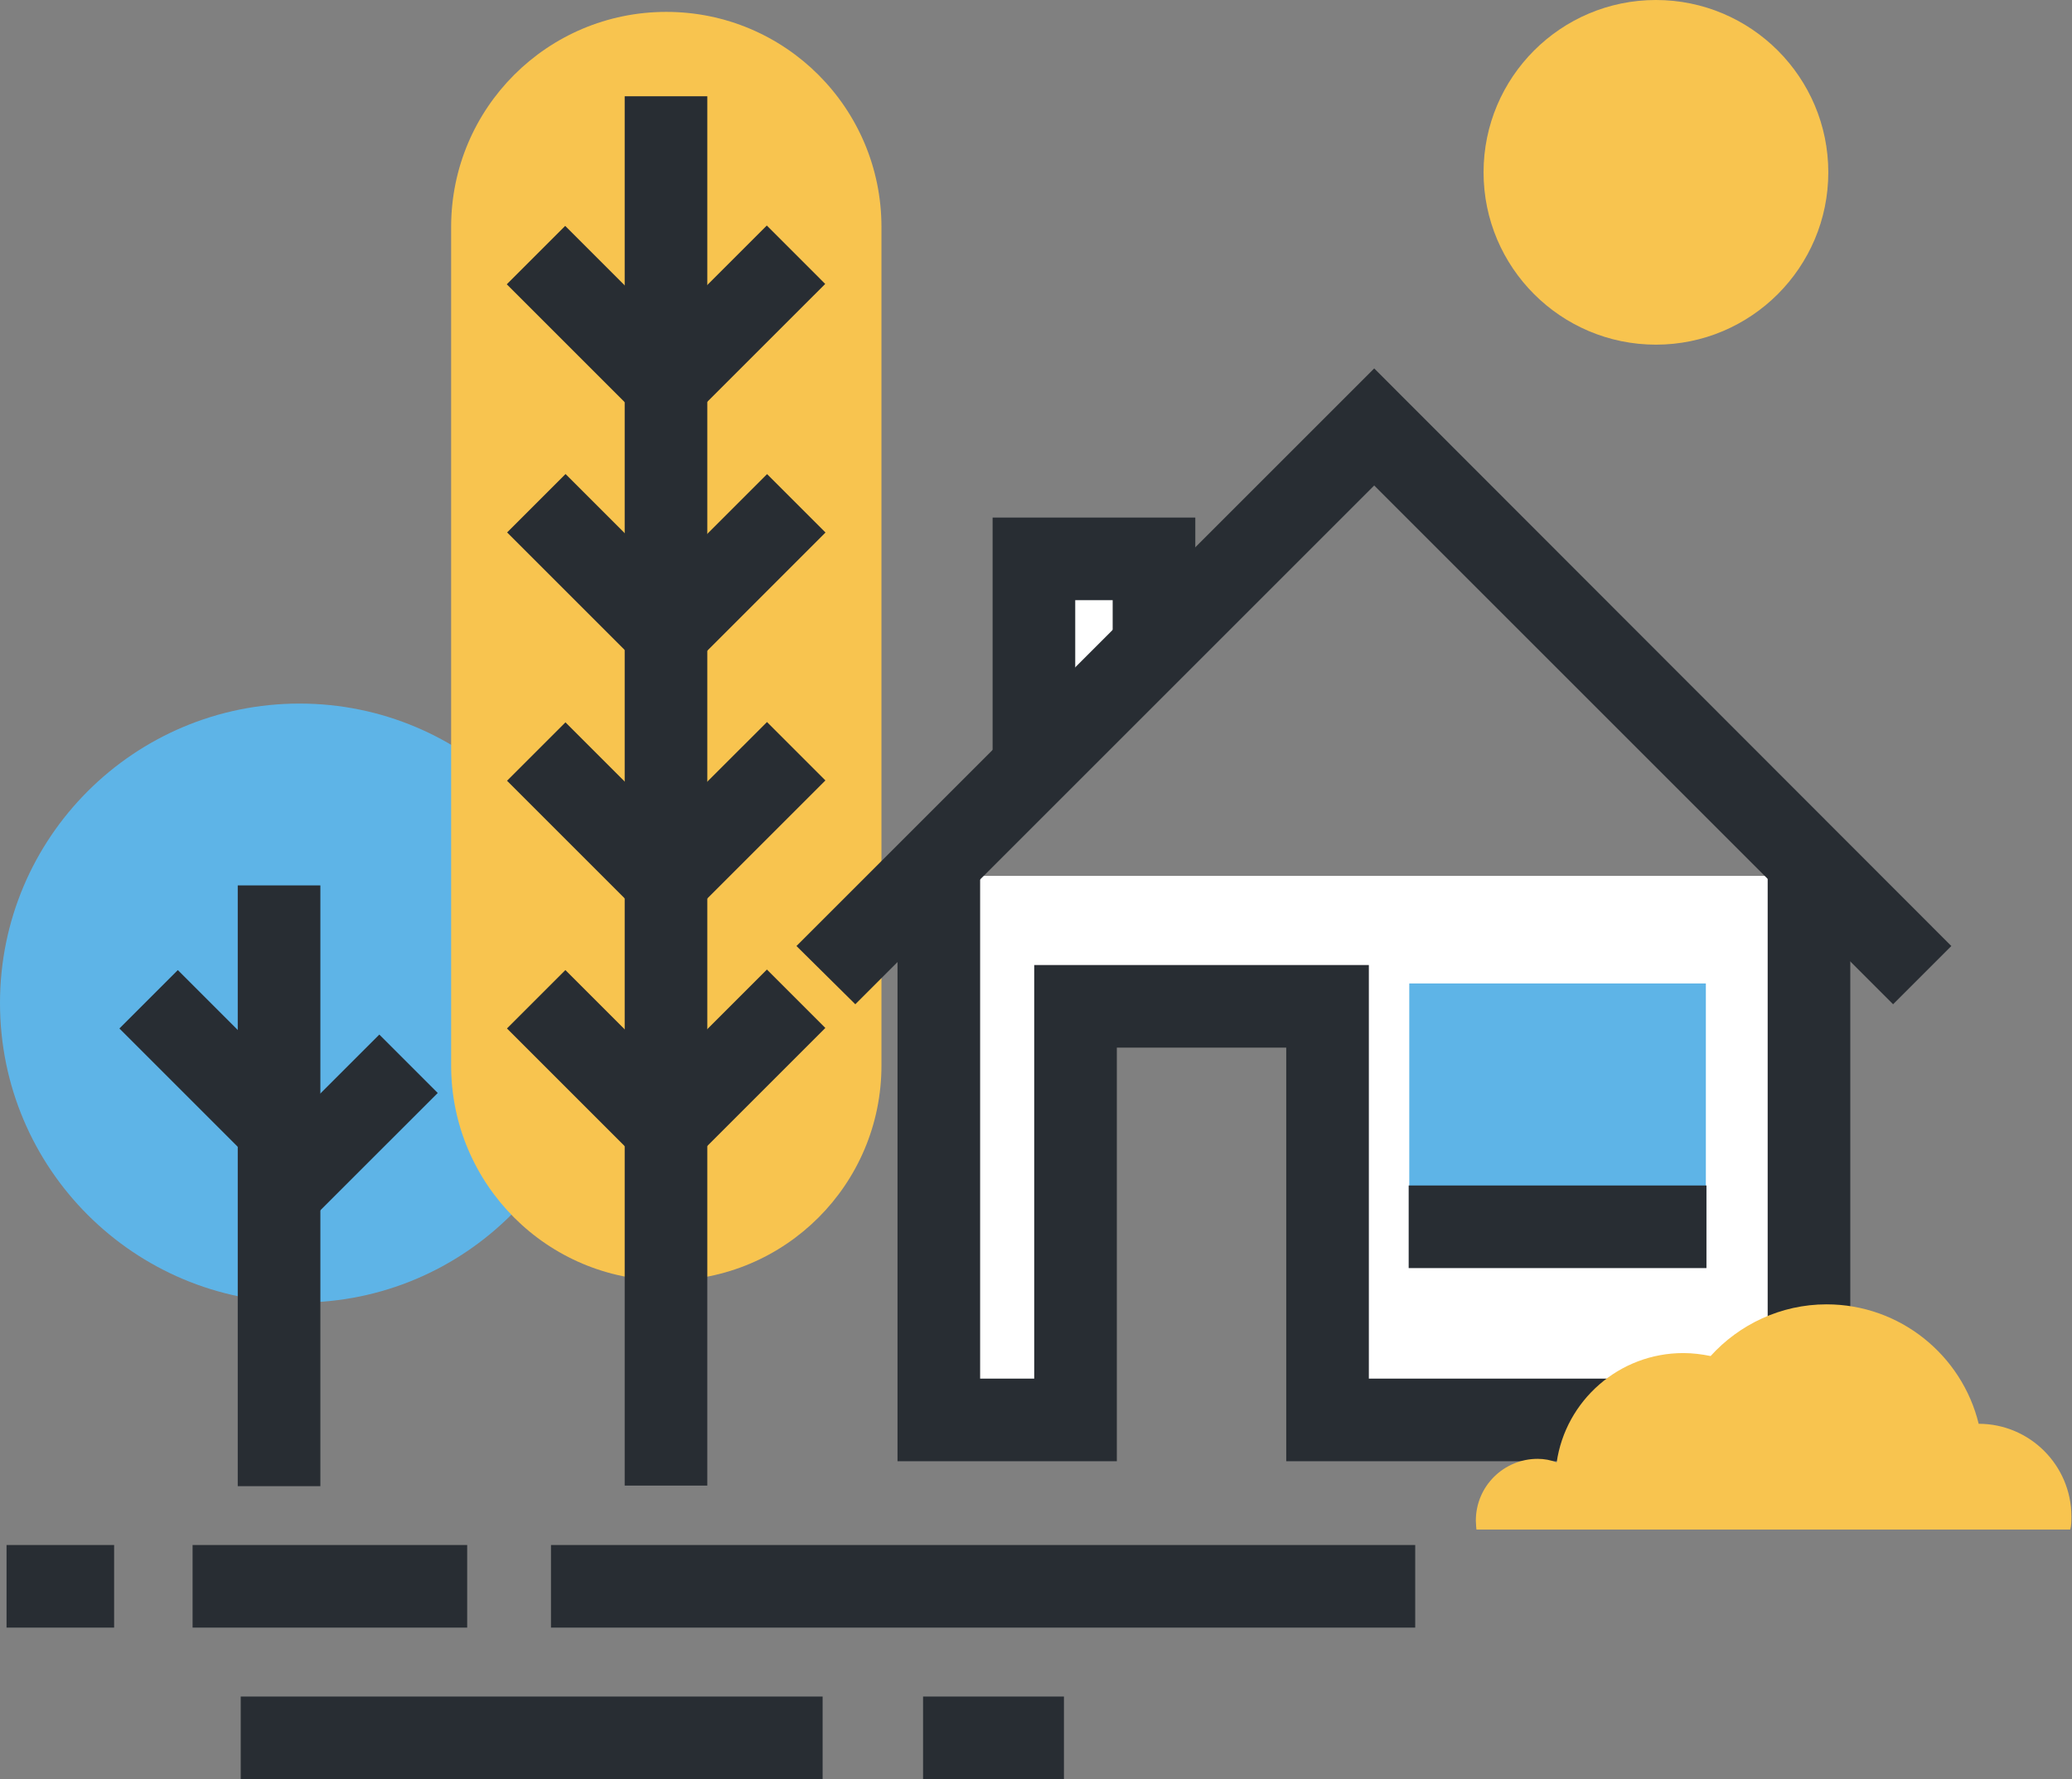
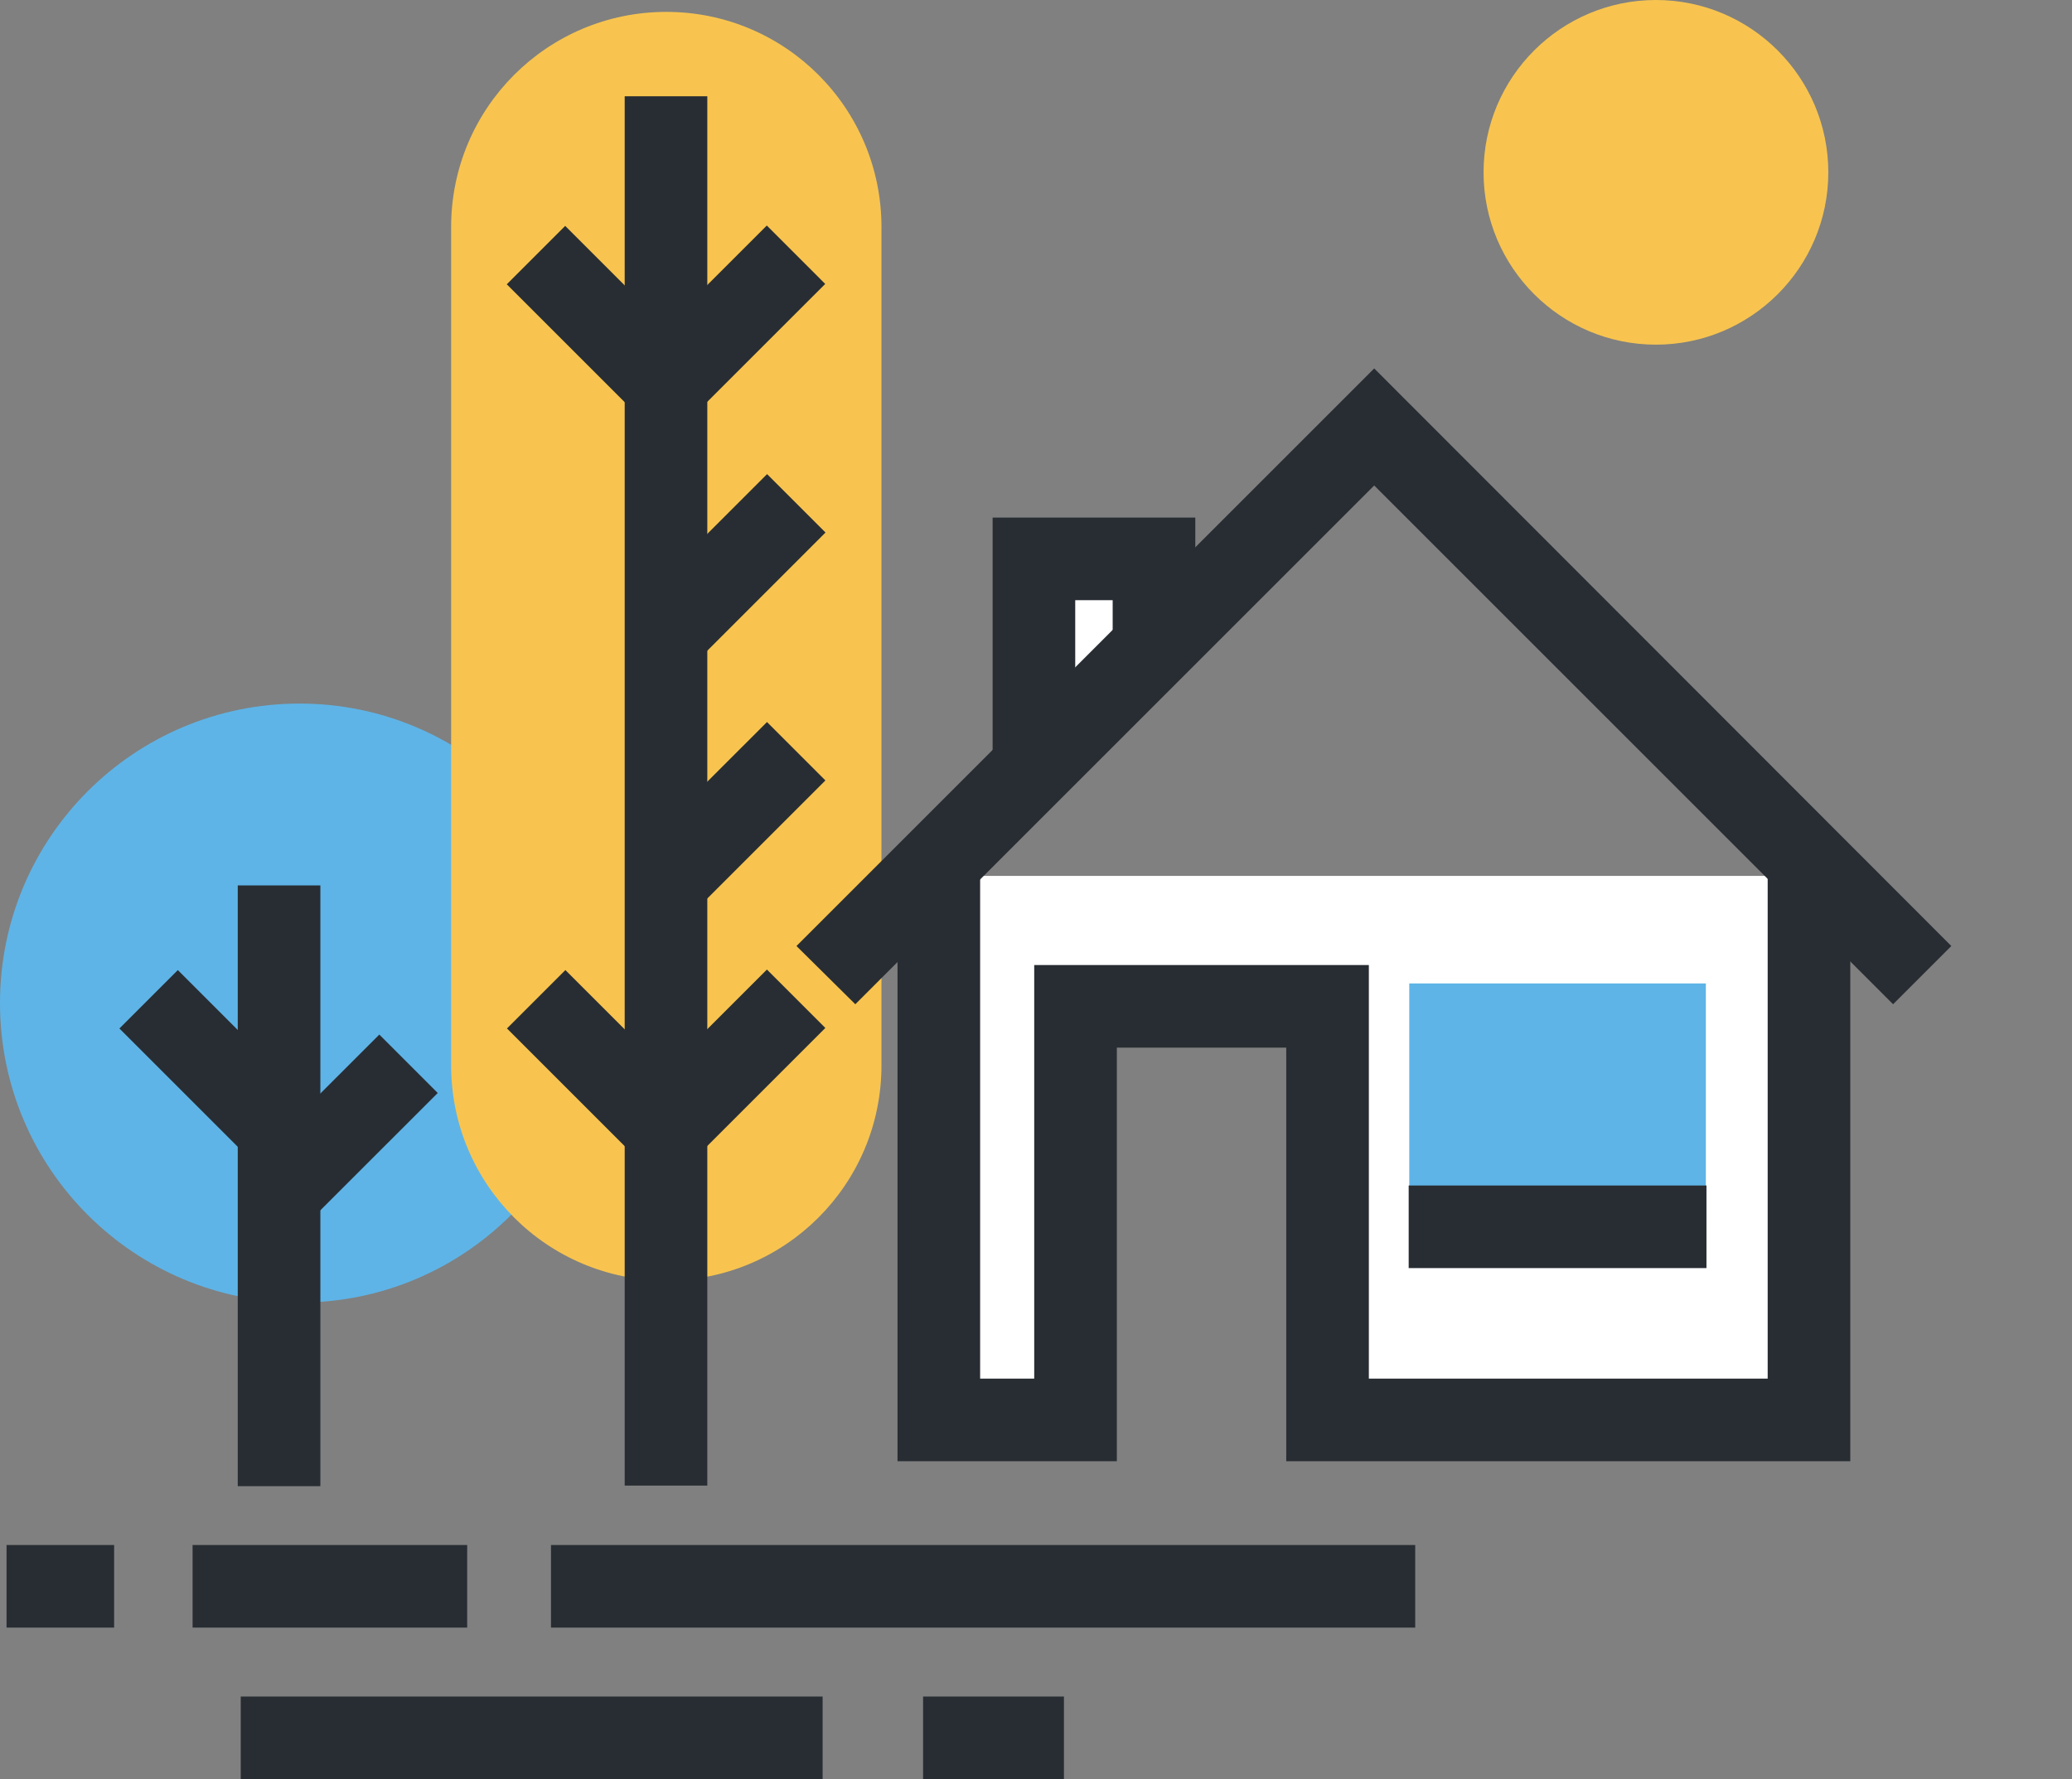
<svg xmlns="http://www.w3.org/2000/svg" id="Capa_2" data-name="Capa 2" viewBox="0 0 34.86 29.94">
  <rect x="0" y="0" width="34.86" height="29.94" fill="#808080" stroke="none" />
  <defs>
    <style>
      .cls-1 {
        fill: #5eb4e7;
      }

      .cls-1, .cls-2, .cls-3, .cls-4 {
        stroke-width: 0px;
      }

      .cls-2 {
        fill: #f8c44f;
      }

      .cls-3 {
        fill: #fff;
      }

      .cls-4 {
        fill: #282d33;
      }
    </style>
  </defs>
  <g id="Capa_1-2" data-name="Capa 1">
    <g>
      <rect class="cls-4" x="3.24" y="26" width="4.62" height="1.39" />
      <rect class="cls-4" x="9.27" y="26" width="14.54" height="1.39" />
      <rect class="cls-4" x="4.05" y="28.55" width="9.79" height="1.39" />
      <rect class="cls-4" x="15.53" y="28.55" width="2.37" height="1.39" />
      <rect class="cls-4" x=".11" y="26" width="1.81" height="1.39" />
      <path class="cls-1" d="M10.08,16.88c0,2.78-2.26,5.04-5.04,5.04S0,19.67,0,16.88s2.26-5.04,5.04-5.04,5.04,2.26,5.04,5.04Z" />
      <g>
        <rect class="cls-4" x="4" y="14.9" width="1.39" height="10.11" />
        <g>
-           <path class="cls-3" d="M4.69,20.09l2.19-2.19-2.19,2.19Z" />
          <rect class="cls-4" x="4.24" y="18.3" width="3.09" height="1.39" transform="translate(-11.74 9.65) rotate(-44.99)" />
        </g>
        <g>
          <path class="cls-3" d="M4.69,19l-2.19-2.19,2.19,2.19Z" />
          <rect class="cls-4" x="2.9" y="16.36" width="1.39" height="3.09" transform="translate(-11.61 7.79) rotate(-45)" />
        </g>
      </g>
      <path class="cls-2" d="M14.83,17.93c0,2-1.62,3.62-3.62,3.62h0c-2,0-3.62-1.62-3.62-3.62V3.82c0-2,1.62-3.62,3.62-3.62h0c2,0,3.62,1.62,3.62,3.62v14.11Z" />
      <g>
        <rect class="cls-4" x="10.51" y="1.62" width="1.39" height="23.38" />
        <g>
          <path class="cls-3" d="M11.21,19l2.19-2.19-2.19,2.19Z" />
          <rect class="cls-4" x="10.76" y="17.21" width="3.09" height="1.39" transform="translate(-9.06 13.94) rotate(-45)" />
        </g>
        <g>
          <path class="cls-3" d="M11.21,19l-2.19-2.19,2.19,2.19Z" />
          <rect class="cls-4" x="9.42" y="16.36" width="1.39" height="3.09" transform="translate(-9.7 12.4) rotate(-45)" />
        </g>
        <g>
          <path class="cls-3" d="M11.21,14.82l2.19-2.19-2.19,2.19Z" />
          <rect class="cls-4" x="10.76" y="13.04" width="3.09" height="1.39" transform="translate(-6.11 12.72) rotate(-44.99)" />
        </g>
        <g>
          <path class="cls-3" d="M11.21,14.83l-2.19-2.19,2.19,2.19Z" />
-           <rect class="cls-4" x="9.42" y="12.19" width="1.39" height="3.09" transform="translate(-6.75 11.18) rotate(-45)" />
        </g>
        <g>
          <path class="cls-3" d="M11.21,10.65l2.19-2.19-2.19,2.19Z" />
          <rect class="cls-4" x="10.76" y="8.87" width="3.09" height="1.39" transform="translate(-3.16 11.5) rotate(-45)" />
        </g>
        <g>
          <path class="cls-3" d="M11.21,10.65l-2.19-2.19,2.19,2.19Z" />
-           <rect class="cls-4" x="9.42" y="8.02" width="1.39" height="3.09" transform="translate(-3.8 9.95) rotate(-45)" />
        </g>
        <g>
          <path class="cls-3" d="M11.21,6.48l2.19-2.19-2.19,2.19Z" />
          <rect class="cls-4" x="10.76" y="4.69" width="3.09" height="1.39" transform="translate(-.21 10.27) rotate(-44.99)" />
        </g>
        <g>
          <path class="cls-3" d="M11.21,6.48l-2.19-2.19,2.19,2.19Z" />
          <rect class="cls-4" x="9.42" y="3.84" width="1.39" height="3.09" transform="translate(-.85 8.73) rotate(-45)" />
        </g>
      </g>
      <g>
        <g>
          <polygon class="cls-3" points="15.8 14.74 15.8 23.9 18.09 23.9 18.09 16.94 22.33 16.94 22.33 23.9 30.44 23.9 30.44 14.74 15.8 14.74" />
          <polygon class="cls-4" points="31.13 24.59 21.64 24.59 21.64 17.63 18.79 17.63 18.79 24.59 15.1 24.59 15.1 14.74 16.49 14.74 16.49 23.2 17.4 23.2 17.4 16.24 23.03 16.24 23.03 23.2 29.74 23.2 29.74 14.74 31.13 14.74 31.13 24.59" />
        </g>
        <g>
          <polygon class="cls-3" points="19.42 10.86 19.42 9.41 17.4 9.41 17.4 12.99 19.42 10.86" />
          <polygon class="cls-4" points="18.09 12.99 16.7 12.99 16.7 8.71 20.11 8.71 20.11 10.86 18.72 10.86 18.72 10.1 18.09 10.1 18.09 12.99" />
        </g>
        <rect class="cls-1" x="23.71" y="16.55" width="4.99" height="4.14" />
        <polygon class="cls-4" points="31.85 16.9 23.12 8.17 14.39 16.9 13.4 15.92 23.12 6.2 32.83 15.92 31.85 16.9" />
        <rect class="cls-4" x="23.7" y="19.95" width="5.01" height="1.39" />
      </g>
-       <path class="cls-2" d="M24.84,25.74s-.01-.1-.01-.15c0-.58.47-1.04,1.04-1.04.11,0,.22.02.32.06.15-1.04,1.05-1.84,2.13-1.84.16,0,.31.02.46.05.48-.53,1.18-.87,1.95-.87,1.24,0,2.28.86,2.56,2.01h0c.86,0,1.56.7,1.56,1.56,0,.08,0,.15-.02.22h-10Z" />
      <path class="cls-2" d="M30.76,2.9c0,1.6-1.3,2.9-2.9,2.9s-2.9-1.3-2.9-2.9,1.3-2.9,2.9-2.9,2.9,1.3,2.9,2.9Z" />
    </g>
  </g>
</svg>